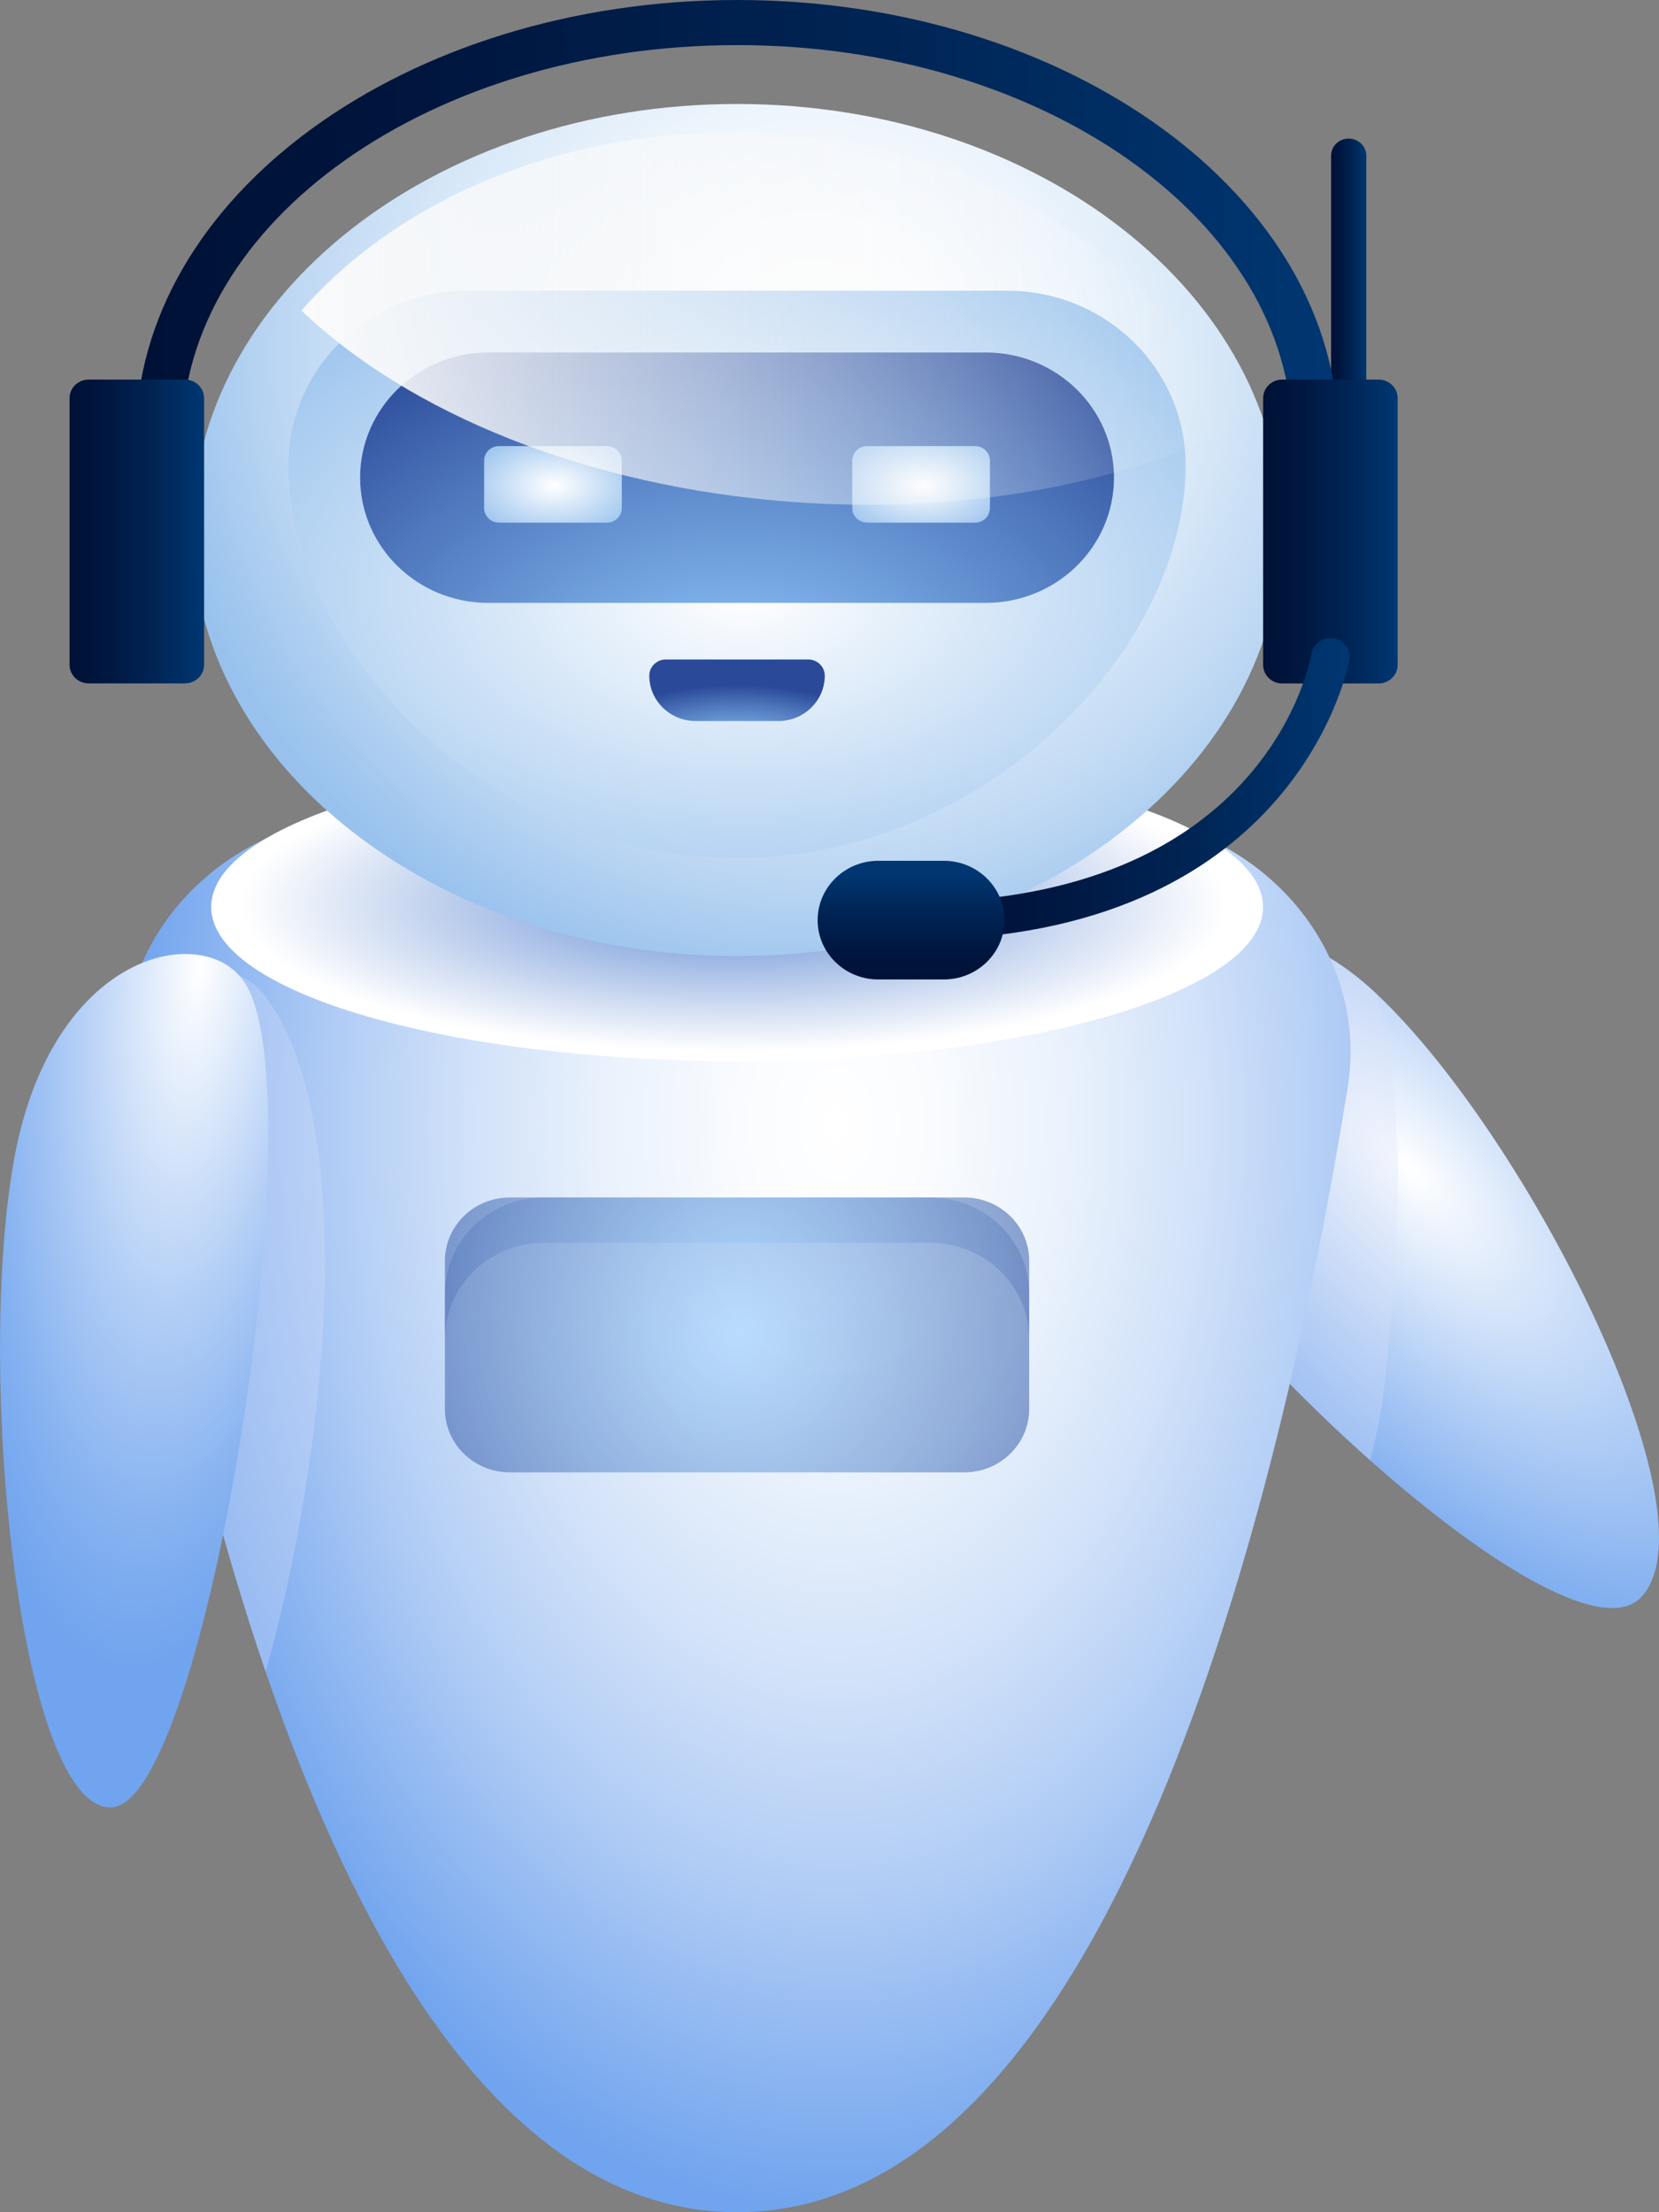
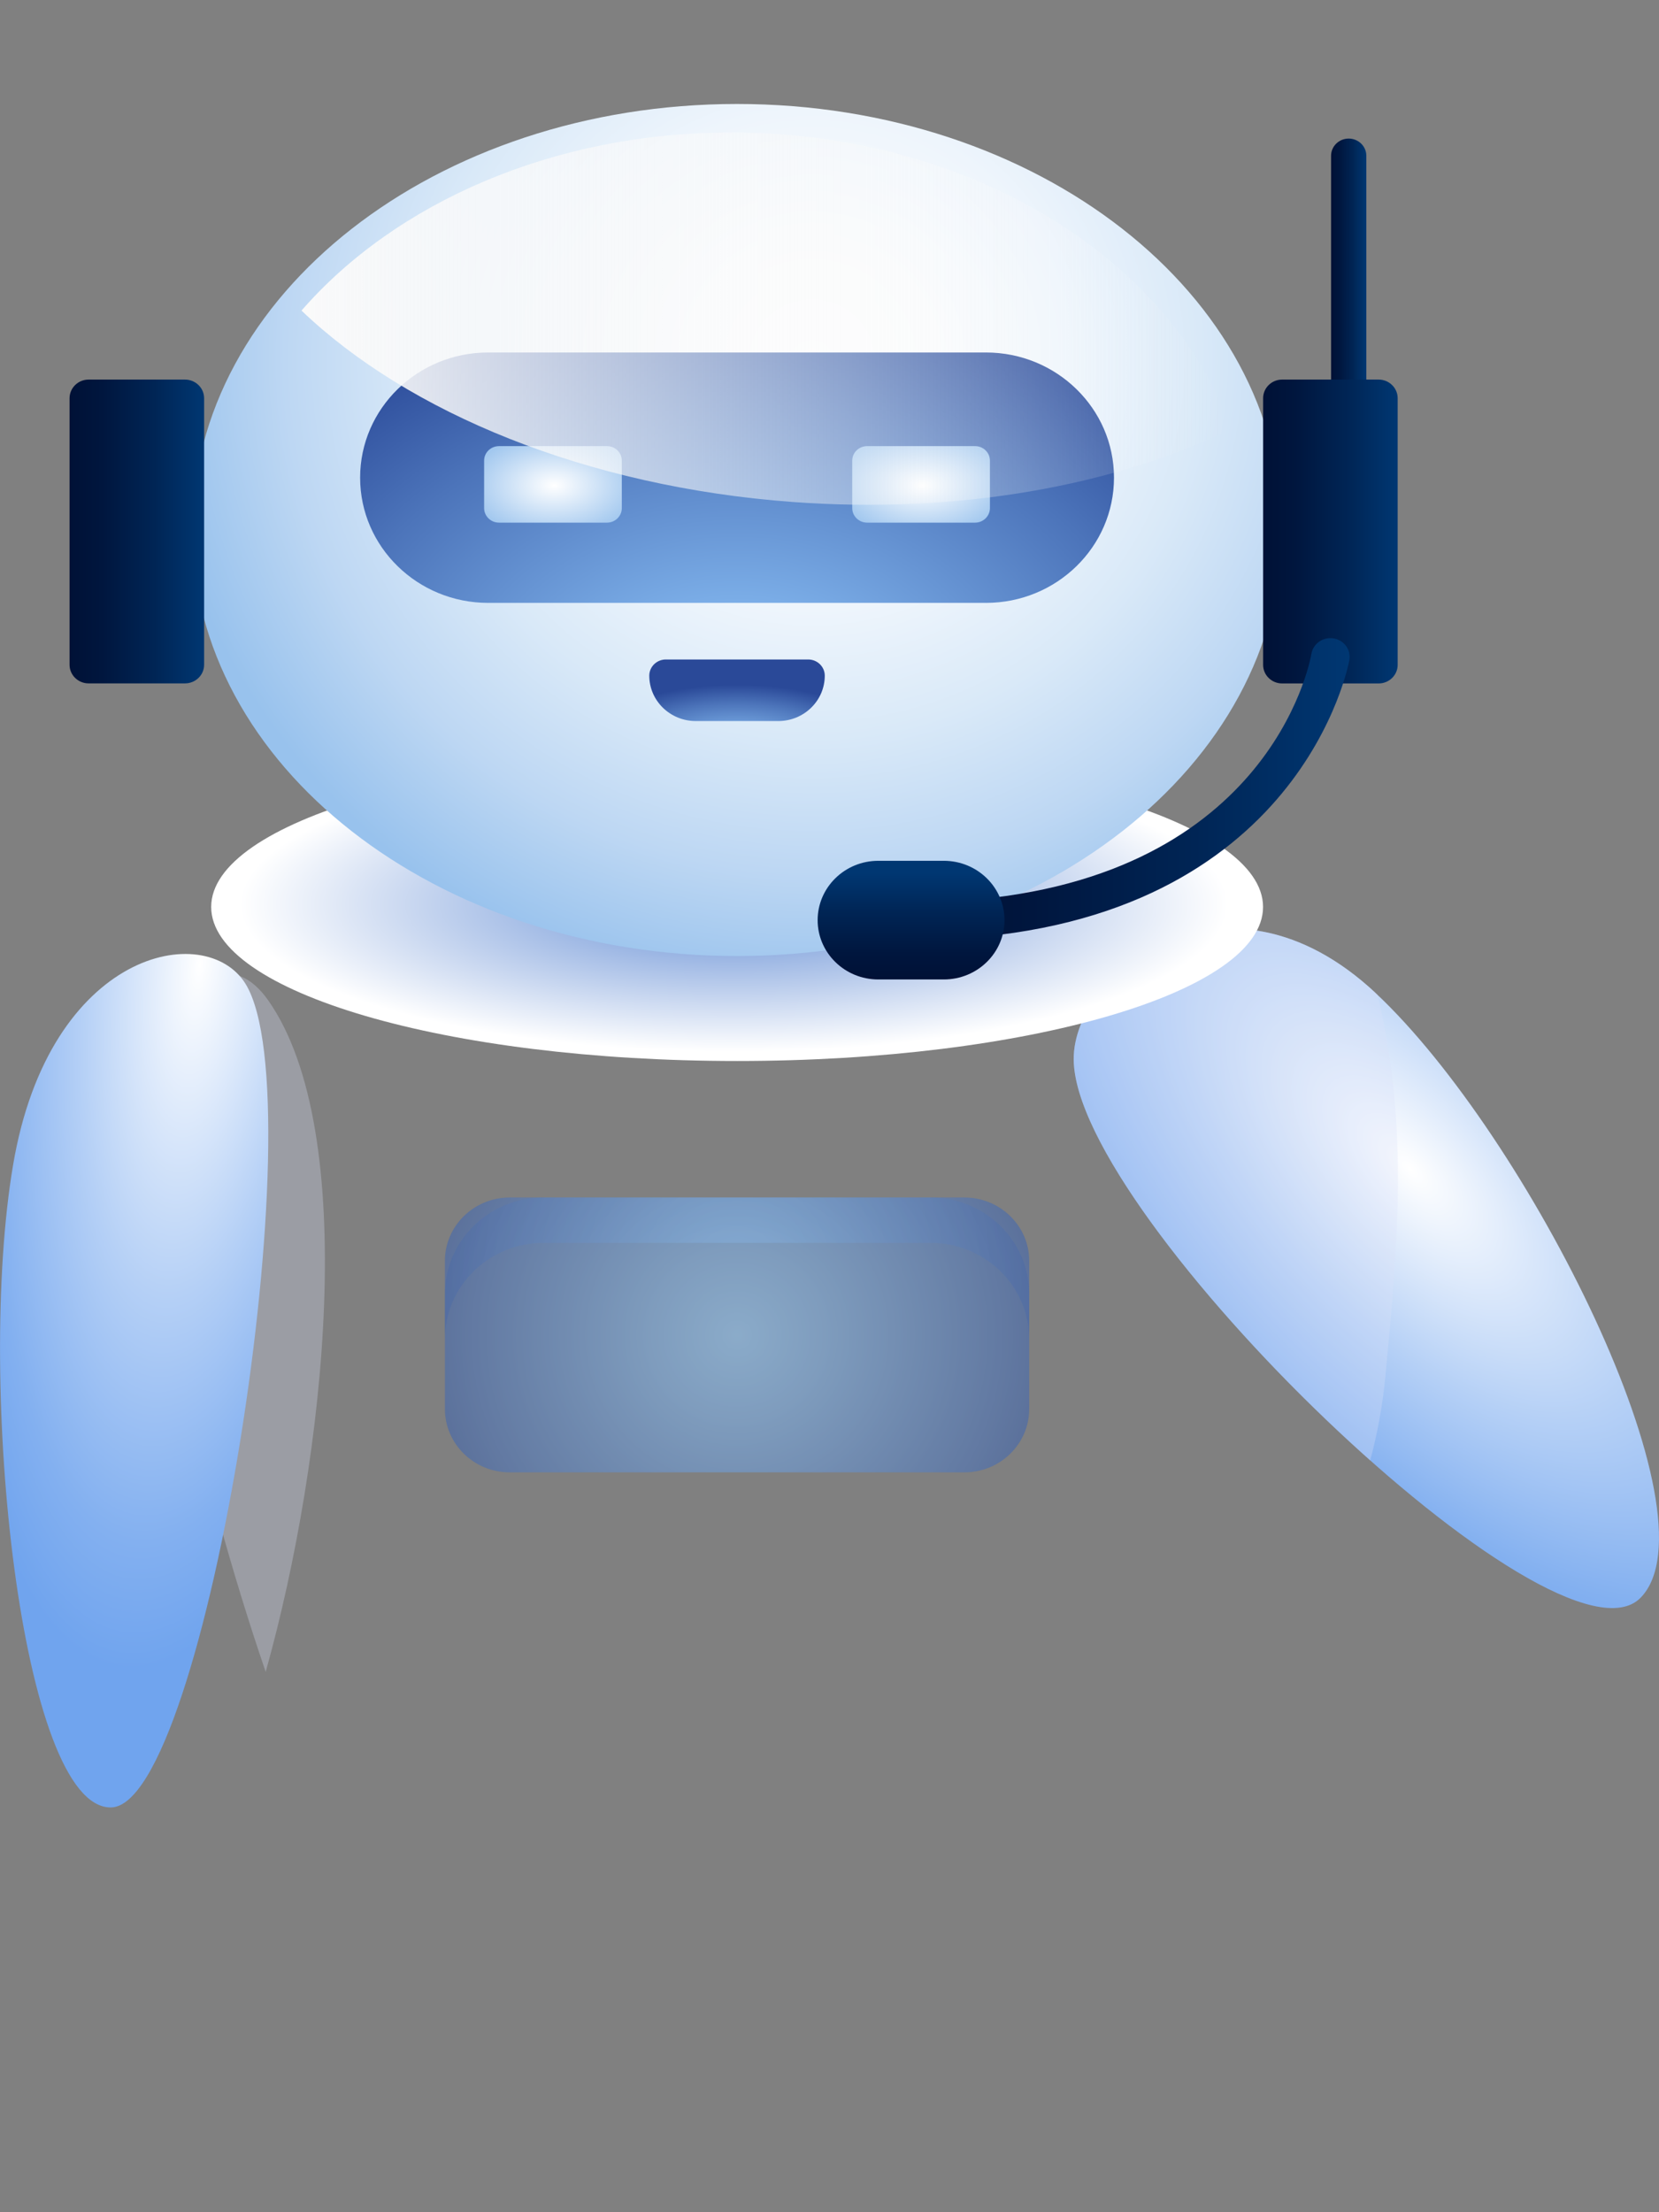
<svg xmlns="http://www.w3.org/2000/svg" width="27" height="36" viewBox="0 0 27 36" fill="none">
  <rect x="0" y="0" width="27" height="36" fill="#808080" stroke="none" />
  <g clip-path="url(#clip0_1148_5426)">
    <path d="M22.389 16.161C24.865 18.479 27.984 24.679 26.702 25.999C25.348 27.393 17.49 19.813 17.474 17.24C17.464 15.811 19.958 13.886 22.389 16.16V16.161Z" fill="url(#paint0_radial_1148_5426)" />
    <g style="mix-blend-mode:multiply" opacity="0.3">
      <path d="M22.3 23.765C22.418 23.325 22.501 22.875 22.545 22.416C22.742 20.348 22.939 18.332 22.419 16.19C22.409 16.18 22.399 16.17 22.389 16.161C19.958 13.886 17.464 15.812 17.474 17.241C17.483 18.67 19.911 21.643 22.299 23.765H22.3Z" fill="#DAE1F8" />
    </g>
-     <path d="M11.995 36C5.875 36 3.125 24.321 2.057 17.695C1.679 15.349 3.638 13.239 6.199 13.239H17.792C20.353 13.239 22.312 15.349 21.934 17.695C20.867 24.321 18.116 36 11.996 36H11.995Z" fill="url(#paint1_radial_1148_5426)" />
    <g opacity="0.58">
      <path style="mix-blend-mode:multiply" d="M8.296 19.487H15.695C16.277 19.487 16.75 19.949 16.75 20.518V22.929C16.75 23.498 16.277 23.96 15.695 23.96H8.296C7.714 23.96 7.241 23.498 7.241 22.929V20.518C7.241 19.949 7.714 19.487 8.296 19.487Z" fill="url(#paint2_radial_1148_5426)" />
    </g>
    <path style="mix-blend-mode:multiply" opacity="0.3" d="M15.143 19.487H8.848C7.96 19.487 7.241 20.19 7.241 21.057V21.795C7.241 20.927 7.96 20.225 8.848 20.225H15.143C16.031 20.225 16.75 20.927 16.75 21.795V21.057C16.75 20.19 16.031 19.487 15.143 19.487Z" fill="url(#paint3_radial_1148_5426)" />
    <path style="mix-blend-mode:multiply" d="M11.997 17.266C16.724 17.266 20.556 16.144 20.556 14.759C20.556 13.375 16.724 12.253 11.997 12.253C7.269 12.253 3.437 13.375 3.437 14.759C3.437 16.144 7.269 17.266 11.997 17.266Z" fill="url(#paint4_radial_1148_5426)" />
    <path d="M11.995 15.558C16.892 15.558 20.862 12.454 20.862 8.625C20.862 4.796 16.892 1.692 11.995 1.692C7.098 1.692 3.128 4.796 3.128 8.625C3.128 12.454 7.098 15.558 11.995 15.558Z" fill="url(#paint5_radial_1148_5426)" />
-     <path style="mix-blend-mode:multiply" d="M7.597 4.731C5.994 4.731 4.695 6.001 4.695 7.567C4.695 10.585 7.963 13.962 11.995 13.962C16.027 13.962 19.295 10.585 19.295 7.567C19.295 6.001 17.996 4.731 16.393 4.731H7.597Z" fill="url(#paint6_radial_1148_5426)" />
    <path style="mix-blend-mode:multiply" d="M16.045 9.811H7.946C6.795 9.811 5.861 8.899 5.861 7.773C5.861 6.649 6.794 5.736 7.946 5.736H16.045C17.196 5.736 18.13 6.648 18.13 7.773C18.13 8.898 17.197 9.811 16.045 9.811Z" fill="url(#paint7_radial_1148_5426)" />
    <path style="mix-blend-mode:multiply" d="M12.667 11.734H11.324C10.906 11.734 10.567 11.403 10.567 10.995C10.567 10.85 10.688 10.732 10.836 10.732H13.154C13.303 10.732 13.423 10.851 13.423 10.995C13.423 11.403 13.084 11.734 12.666 11.734H12.667Z" fill="url(#paint8_radial_1148_5426)" />
    <path d="M9.879 7.26H8.121C7.987 7.26 7.879 7.365 7.879 7.496V8.269C7.879 8.399 7.987 8.505 8.121 8.505H9.879C10.012 8.505 10.12 8.399 10.12 8.269V7.496C10.12 7.365 10.012 7.26 9.879 7.26Z" fill="url(#paint9_radial_1148_5426)" />
    <path d="M14.112 7.26H15.87C16.003 7.26 16.111 7.365 16.111 7.496V8.269C16.111 8.399 16.003 8.505 15.87 8.505H14.112C13.978 8.505 13.87 8.399 13.87 8.269V7.496C13.87 7.365 13.978 7.26 14.112 7.26Z" fill="url(#paint10_radial_1148_5426)" />
    <path style="mix-blend-mode:overlay" d="M11.903 2.156C8.994 2.156 6.429 3.305 4.907 5.054C6.641 6.714 9.543 7.922 12.901 8.169C15.62 8.369 18.136 7.901 20.041 6.98C19.045 4.198 15.78 2.156 11.902 2.156H11.903Z" fill="url(#paint11_linear_1148_5426)" />
    <path d="M21.95 6.906C21.792 6.906 21.663 6.78 21.663 6.625V2.535C21.663 2.38 21.792 2.255 21.95 2.255C22.108 2.255 22.237 2.38 22.237 2.535V6.625C22.237 6.78 22.108 6.906 21.95 6.906Z" fill="url(#paint12_linear_1148_5426)" />
-     <path d="M21.783 7.13H21.032C21.032 3.603 16.979 0.734 11.998 0.734C7.016 0.734 2.963 3.603 2.963 7.13H2.211C2.211 3.198 6.601 0 11.998 0C17.394 0 21.783 3.198 21.783 7.13Z" fill="url(#paint13_linear_1148_5426)" />
    <path d="M1.442 6.177H3.011C3.182 6.177 3.322 6.313 3.322 6.481V10.818C3.322 10.985 3.182 11.121 3.011 11.121H1.442C1.271 11.121 1.132 10.985 1.132 10.818V6.481C1.132 6.313 1.271 6.177 1.442 6.177Z" fill="url(#paint14_linear_1148_5426)" />
    <path d="M22.437 6.177H20.867C20.695 6.177 20.557 6.313 20.557 6.481V10.819C20.557 10.986 20.695 11.122 20.867 11.122H22.437C22.608 11.122 22.747 10.986 22.747 10.819V6.481C22.747 6.313 22.608 6.177 22.437 6.177Z" fill="url(#paint15_linear_1148_5426)" />
    <path d="M15.474 15.28C15.309 15.28 15.17 15.153 15.162 14.99C15.152 14.822 15.285 14.677 15.457 14.668C20.635 14.4 21.316 10.793 21.343 10.64C21.372 10.473 21.532 10.361 21.704 10.389C21.874 10.417 21.989 10.573 21.961 10.739C21.954 10.782 21.187 14.985 15.491 15.279C15.485 15.279 15.48 15.279 15.474 15.279V15.28Z" fill="url(#paint16_linear_1148_5426)" />
    <path d="M13.307 14.974C13.307 14.441 13.749 14.008 14.294 14.008H15.36C15.906 14.008 16.348 14.441 16.348 14.974C16.348 15.507 15.906 15.939 15.36 15.939H14.294C13.749 15.939 13.307 15.507 13.307 14.974Z" fill="url(#paint17_linear_1148_5426)" />
    <g style="mix-blend-mode:multiply" opacity="0.3">
      <path d="M2.021 17.372C2.029 17.48 2.039 17.587 2.057 17.695C2.493 20.402 3.21 23.953 4.324 27.207C5.308 23.698 5.861 18.411 4.366 16.28C3.82 15.502 3.012 15.678 2.021 17.373V17.372Z" fill="#DAE1F8" />
    </g>
    <path d="M0.212 18.963C-0.391 22.535 0.344 29.426 1.805 29.413C3.348 29.399 5.158 17.9 3.997 16.012C3.352 14.963 0.803 15.457 0.212 18.963Z" fill="url(#paint18_radial_1148_5426)" />
  </g>
  <defs>
    <radialGradient id="paint0_radial_1148_5426" cx="0" cy="0" r="1" gradientUnits="userSpaceOnUse" gradientTransform="translate(22.947 19.019) rotate(-132.581) scale(10.938 5.029)">
      <stop stop-color="white" />
      <stop offset="0.47" stop-color="#B5D0F6" />
      <stop offset="0.82" stop-color="#83B0F0" />
      <stop offset="1" stop-color="#70A4EE" />
    </radialGradient>
    <radialGradient id="paint1_radial_1148_5426" cx="0" cy="0" r="1" gradientUnits="userSpaceOnUse" gradientTransform="translate(13.622 18.31) scale(11.649 17.648)">
      <stop stop-color="white" />
      <stop offset="0.14" stop-color="#F9FBFE" />
      <stop offset="0.32" stop-color="#EAF2FC" />
      <stop offset="0.51" stop-color="#D2E2F9" />
      <stop offset="0.71" stop-color="#B0CCF5" />
      <stop offset="0.91" stop-color="#84B0F0" />
      <stop offset="1" stop-color="#70A4EE" />
    </radialGradient>
    <radialGradient id="paint2_radial_1148_5426" cx="0" cy="0" r="1" gradientUnits="userSpaceOnUse" gradientTransform="translate(11.995 21.724) scale(6.229 6.089)">
      <stop stop-color="#92CAFE" />
      <stop offset="0.22" stop-color="#7EB1EA" />
      <stop offset="0.7" stop-color="#4C74BA" />
      <stop offset="1" stop-color="#2A4998" />
    </radialGradient>
    <radialGradient id="paint3_radial_1148_5426" cx="0" cy="0" r="1" gradientUnits="userSpaceOnUse" gradientTransform="translate(11.995 20.64) scale(5.783 5.653)">
      <stop stop-color="#92CAFE" />
      <stop offset="0.22" stop-color="#7EB1EA" />
      <stop offset="0.7" stop-color="#4C74BA" />
      <stop offset="1" stop-color="#2A4998" />
    </radialGradient>
    <radialGradient id="paint4_radial_1148_5426" cx="0" cy="0" r="1" gradientUnits="userSpaceOnUse" gradientTransform="translate(11.943 14.717) scale(8.01 2.398)">
      <stop stop-color="#6790D6" />
      <stop offset="0.33" stop-color="#96B2E2" />
      <stop offset="1" stop-color="white" />
    </radialGradient>
    <radialGradient id="paint5_radial_1148_5426" cx="0" cy="0" r="1" gradientUnits="userSpaceOnUse" gradientTransform="translate(13.206 5.862) scale(10.645 10.404)">
      <stop stop-color="white" />
      <stop offset="0.19" stop-color="#FAFCFE" />
      <stop offset="0.39" stop-color="#EEF5FC" />
      <stop offset="0.59" stop-color="#D9E9F8" />
      <stop offset="0.8" stop-color="#BDD7F3" />
      <stop offset="1" stop-color="#98C2ED" />
    </radialGradient>
    <radialGradient id="paint6_radial_1148_5426" cx="0" cy="0" r="1" gradientUnits="userSpaceOnUse" gradientTransform="translate(12.116 9.613) scale(10.32 6.153)">
      <stop stop-color="white" />
      <stop offset="0.67" stop-color="#BAD6F3" />
      <stop offset="1" stop-color="#98C2ED" />
    </radialGradient>
    <radialGradient id="paint7_radial_1148_5426" cx="0" cy="0" r="1" gradientUnits="userSpaceOnUse" gradientTransform="translate(11.995 11.543) scale(9.646 7.071)">
      <stop stop-color="#92CAFE" />
      <stop offset="0.22" stop-color="#7EB1EA" />
      <stop offset="0.7" stop-color="#4C74BA" />
      <stop offset="1" stop-color="#2A4998" />
    </radialGradient>
    <radialGradient id="paint8_radial_1148_5426" cx="0" cy="0" r="1" gradientUnits="userSpaceOnUse" gradientTransform="translate(11.996 12.157) scale(2.469 1.015)">
      <stop stop-color="#92CAFE" />
      <stop offset="0.22" stop-color="#7EB1EA" />
      <stop offset="0.7" stop-color="#4C74BA" />
      <stop offset="1" stop-color="#2A4998" />
    </radialGradient>
    <radialGradient id="paint9_radial_1148_5426" cx="0" cy="0" r="1" gradientUnits="userSpaceOnUse" gradientTransform="translate(9.019 7.899) scale(1.534 0.915)">
      <stop stop-color="white" />
      <stop offset="0.67" stop-color="#BAD6F3" />
      <stop offset="1" stop-color="#98C2ED" />
    </radialGradient>
    <radialGradient id="paint10_radial_1148_5426" cx="0" cy="0" r="1" gradientUnits="userSpaceOnUse" gradientTransform="translate(15.009 7.899) scale(1.534 0.915)">
      <stop stop-color="white" />
      <stop offset="0.67" stop-color="#BAD6F3" />
      <stop offset="1" stop-color="#98C2ED" />
    </radialGradient>
    <linearGradient id="paint11_linear_1148_5426" x1="4.907" y1="5.185" x2="20.041" y2="5.185" gradientUnits="userSpaceOnUse">
      <stop stop-color="#FAFAFA" />
      <stop offset="0.59" stop-color="#FAFAFA" stop-opacity="0.4" />
      <stop offset="1" stop-color="#FAFAFA" stop-opacity="0" />
    </linearGradient>
    <linearGradient id="paint12_linear_1148_5426" x1="21.663" y1="4.58" x2="22.237" y2="4.58" gradientUnits="userSpaceOnUse">
      <stop stop-color="#001136" />
      <stop offset="0.24" stop-color="#00163E" />
      <stop offset="0.63" stop-color="#002555" />
      <stop offset="1" stop-color="#003772" />
    </linearGradient>
    <linearGradient id="paint13_linear_1148_5426" x1="2.211" y1="3.565" x2="21.783" y2="3.565" gradientUnits="userSpaceOnUse">
      <stop stop-color="#001136" />
      <stop offset="0.24" stop-color="#00163E" />
      <stop offset="0.63" stop-color="#002555" />
      <stop offset="1" stop-color="#003772" />
    </linearGradient>
    <linearGradient id="paint14_linear_1148_5426" x1="1.132" y1="8.65" x2="3.322" y2="8.65" gradientUnits="userSpaceOnUse">
      <stop stop-color="#001136" />
      <stop offset="0.24" stop-color="#00163E" />
      <stop offset="0.63" stop-color="#002555" />
      <stop offset="1" stop-color="#003772" />
    </linearGradient>
    <linearGradient id="paint15_linear_1148_5426" x1="20.557" y1="8.65" x2="22.747" y2="8.65" gradientUnits="userSpaceOnUse">
      <stop stop-color="#001136" />
      <stop offset="0.24" stop-color="#00163E" />
      <stop offset="0.63" stop-color="#002555" />
      <stop offset="1" stop-color="#003772" />
    </linearGradient>
    <linearGradient id="paint16_linear_1148_5426" x1="15.162" y1="12.832" x2="21.965" y2="12.832" gradientUnits="userSpaceOnUse">
      <stop stop-color="#001136" />
      <stop offset="0.24" stop-color="#00163E" />
      <stop offset="0.63" stop-color="#002555" />
      <stop offset="1" stop-color="#003772" />
    </linearGradient>
    <linearGradient id="paint17_linear_1148_5426" x1="14.827" y1="15.921" x2="14.827" y2="14.205" gradientUnits="userSpaceOnUse">
      <stop stop-color="#001136" />
      <stop offset="0.24" stop-color="#00163E" />
      <stop offset="0.63" stop-color="#002555" />
      <stop offset="1" stop-color="#003772" />
    </linearGradient>
    <radialGradient id="paint18_radial_1148_5426" cx="0" cy="0" r="1" gradientUnits="userSpaceOnUse" gradientTransform="translate(3.266 15.645) rotate(-83.607) scale(11.618 3.913)">
      <stop stop-color="white" />
      <stop offset="0.47" stop-color="#B5D0F6" />
      <stop offset="0.82" stop-color="#83B0F0" />
      <stop offset="1" stop-color="#70A4EE" />
    </radialGradient>
    <clipPath id="clip0_1148_5426">
      <rect width="27" height="36" fill="white" />
    </clipPath>
  </defs>
</svg>